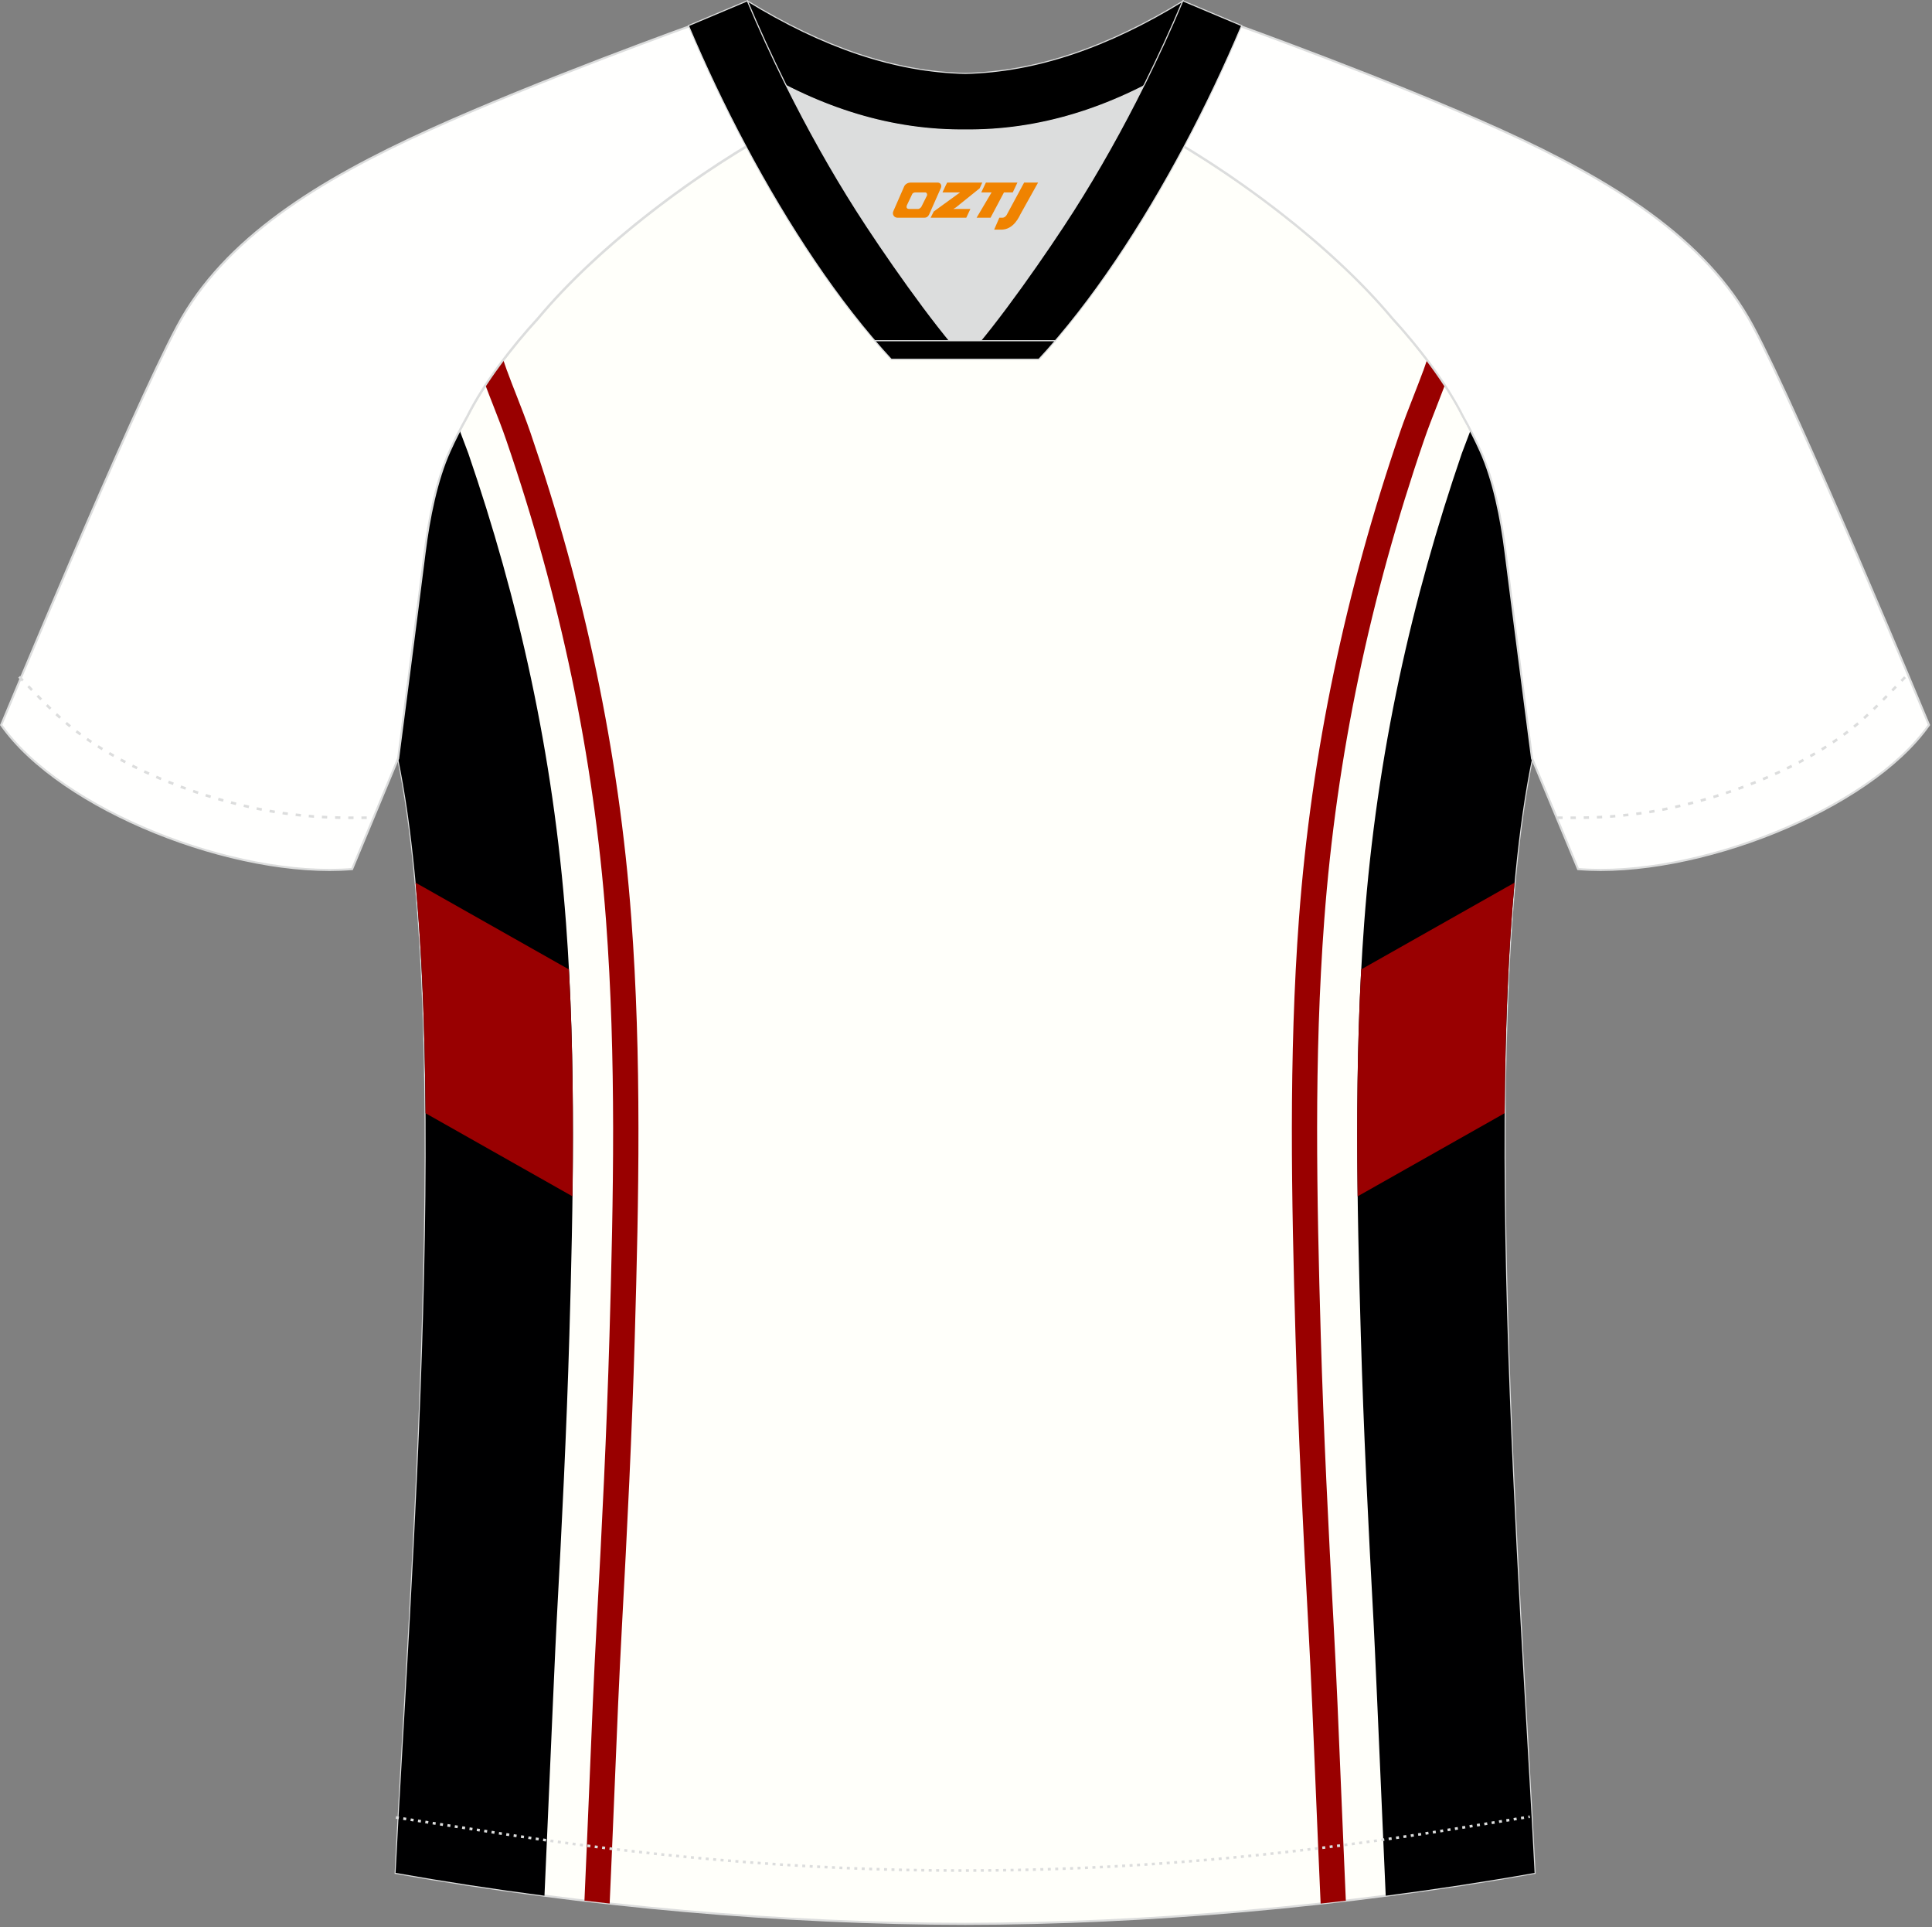
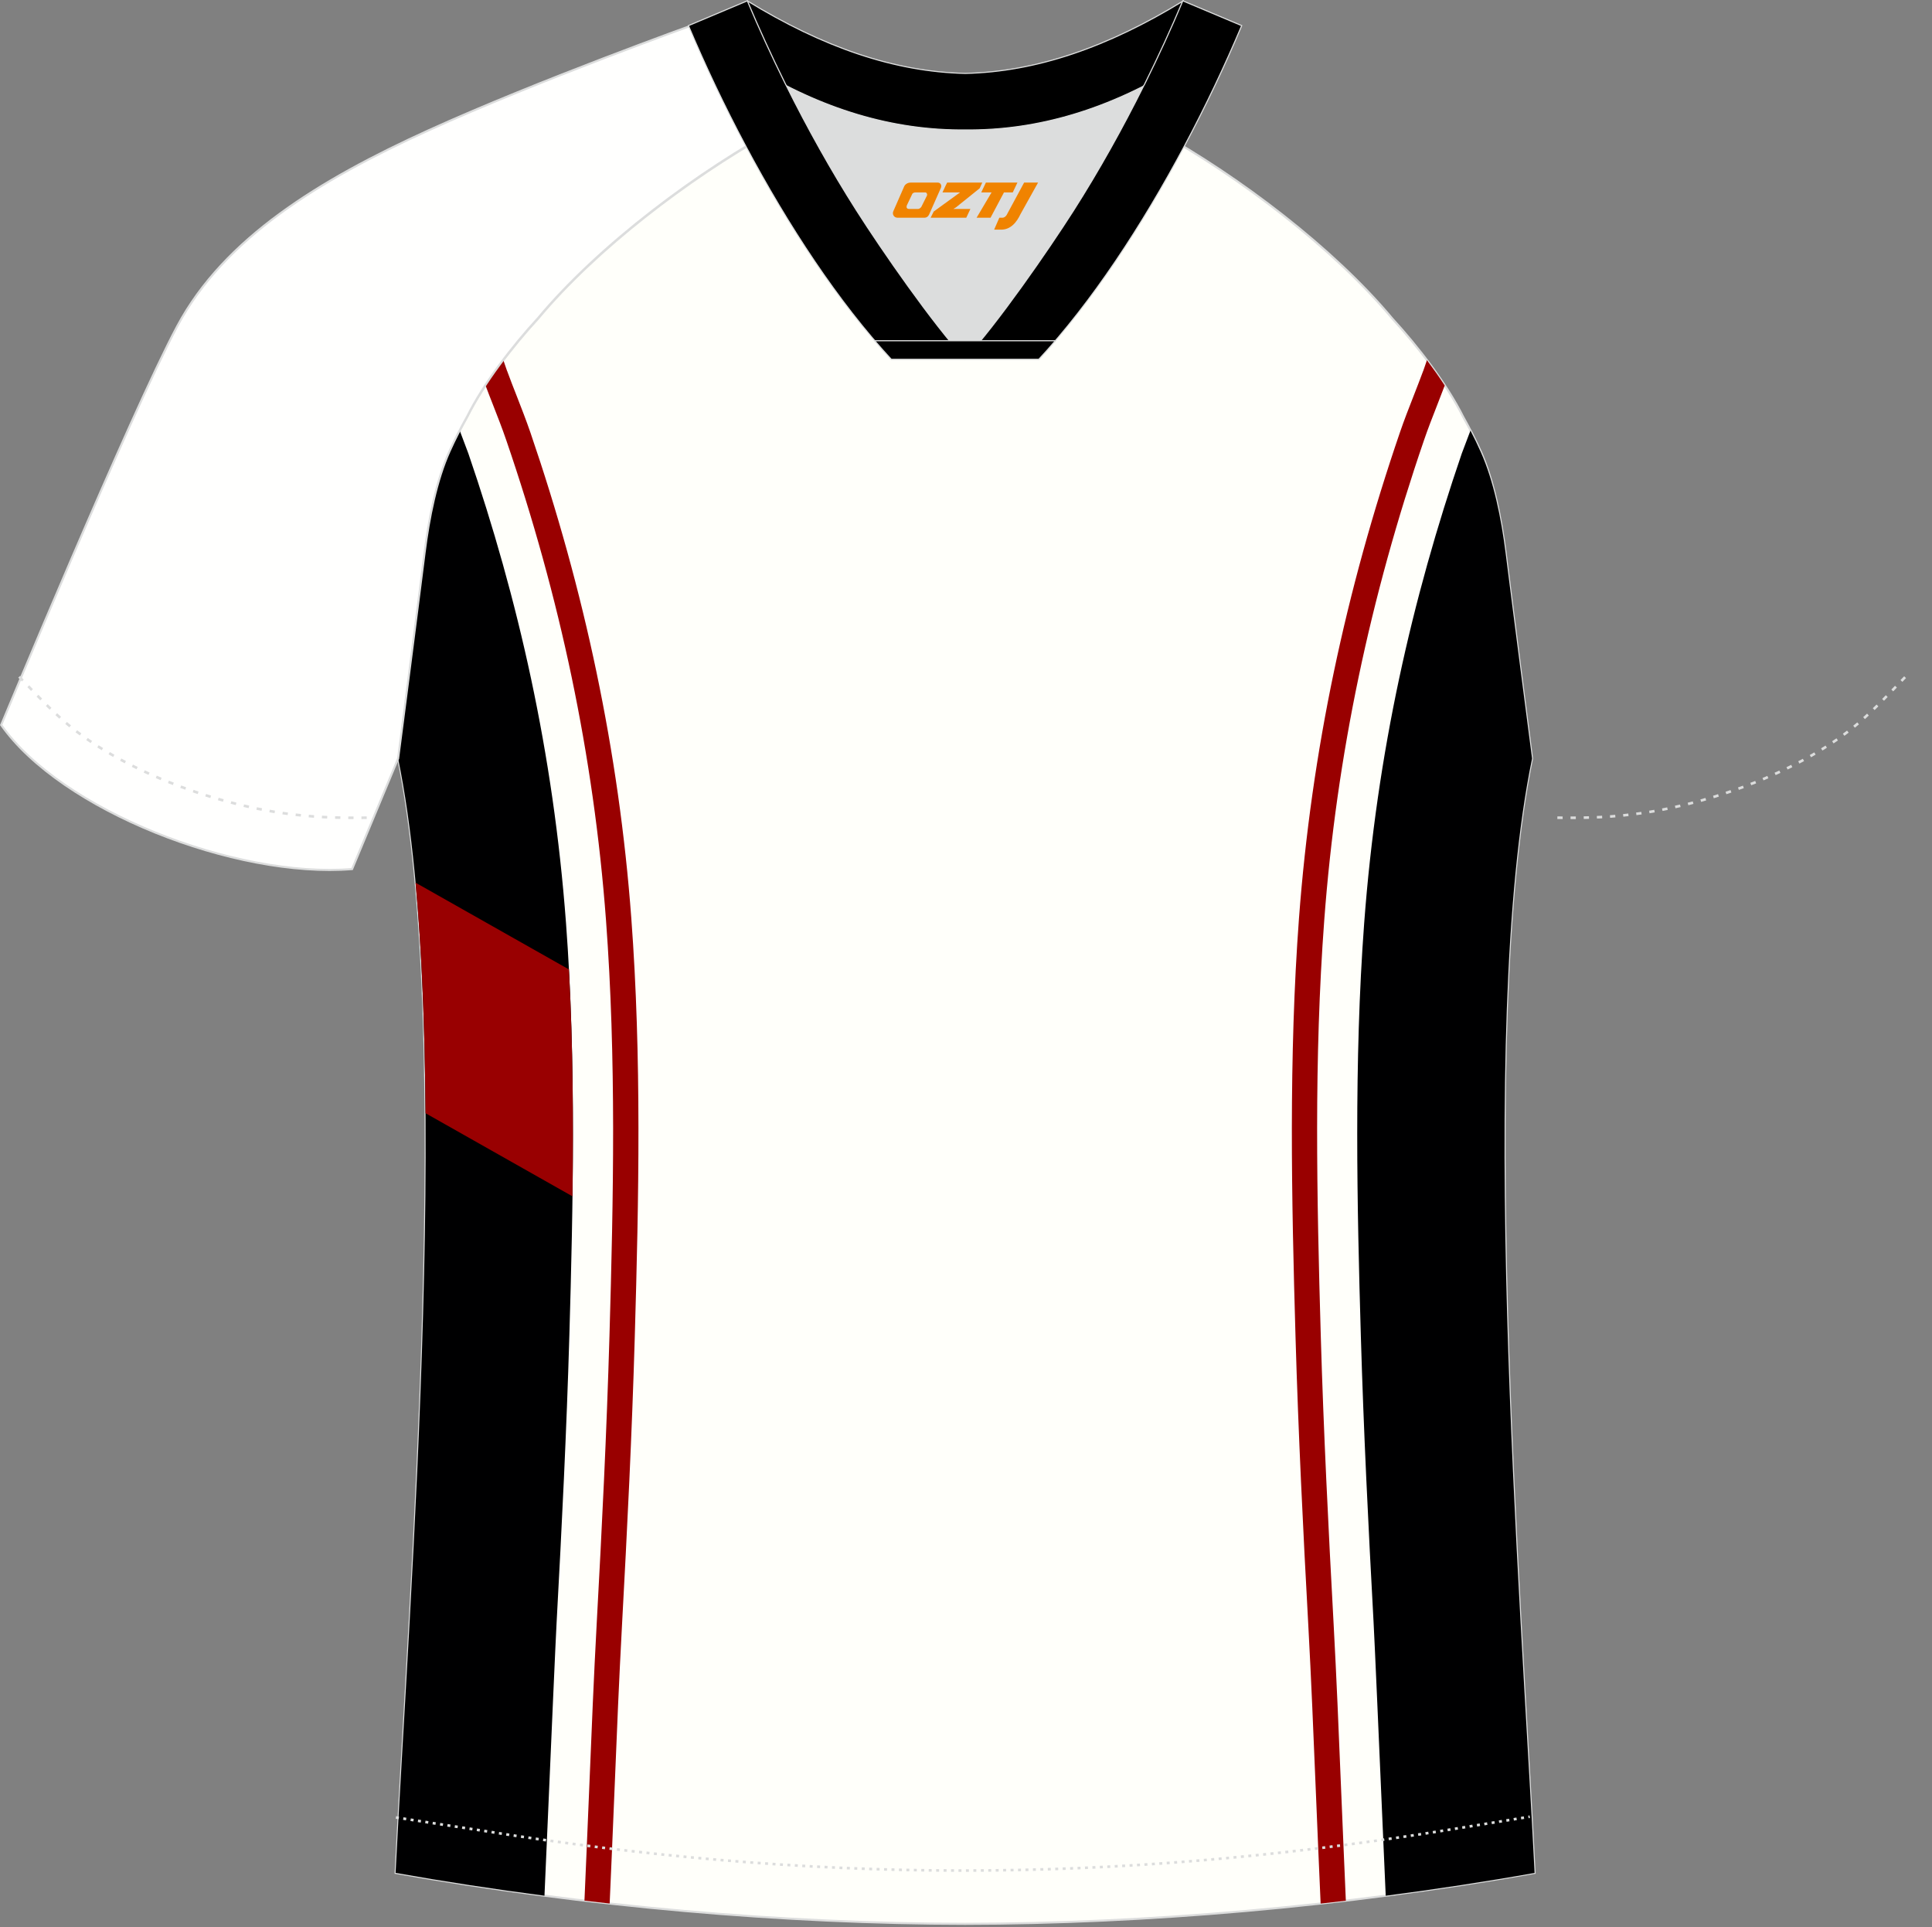
<svg xmlns="http://www.w3.org/2000/svg" version="1.1" id="图层_1" x="0px" y="0px" width="374px" height="373px" viewBox="0 0 374 373" enable-background="new 0 0 374 373" xml:space="preserve">
  <rect x="0" y="0" width="374" height="373" fill="#808080" stroke="none" />
  <g>
    <path fill="#FFFFFA" stroke="#DCDDDD" stroke-width="0.4" stroke-miterlimit="22.926" d="M291.47,107.11   c1.27,10.18,4.85,37.71,5.11,39.69c-10.86,52.55-2.19,162.18,0.49,215.68c-36.81,6.53-75.42,9.83-110.24,9.86   c-34.82-0.03-73.43-3.33-110.24-9.86c2.68-53.5,11.35-163.13,0.49-215.68c0.26-1.98,3.83-29.51,5.11-39.69   c0.85-6.78,2.31-14.06,4.84-19.68c1.01-2.25,2.15-4.48,3.4-6.7c3.26-6.52,8.77-13.67,13.7-19.02   c11.2-13.44,29.03-27.03,44.74-35.86c0.96-0.54-1.02-15.4-0.07-15.91c3.94,3.32,25.19,3.25,30.33,6.12l-2.65,0.68   c6.1,2.82,12.98,4.24,19.71,4.25c6.74-0.02-2.73-1.43,3.36-4.26l5.7-2.51c5.14-2.86,16.2-2.27,20.14-5.58   c0.73,0.39-1.96,16.43-1.22,16.84c15.87,8.82,34.04,22.6,45.4,36.23c4.92,5.36,10.44,12.5,13.7,19.02c1.25,2.22,2.39,4.46,3.4,6.7   C289.16,93.06,290.62,100.34,291.47,107.11z" />
    <path fill="#990000" d="M97.44,69.71l0.72,2.08h0.01c0.6,1.64,1.22,3.24,1.85,4.83c0.91,2.33,1.82,4.67,2.64,7.04   c5.24,15.3,9.53,30.73,12.8,46.39c3.28,15.67,5.55,31.53,6.75,47.67c1,13.41,1.37,26.97,1.38,40.56   c0.02,13.54-0.32,27.04-0.71,40.48c-0.27,9.39-0.64,18.71-1.06,27.98c-0.43,9.4-0.92,18.7-1.42,27.94   c-0.56,10.34-0.99,20.58-1.4,30.8c-0.18,4.37-0.36,8.75-0.54,12.86l-0.44,10.07c-1.63-0.18-3.26-0.36-4.88-0.56l0.42-9.73   c0.19-4.45,0.36-8.64,0.54-12.84c0.42-10.34,0.85-20.69,1.4-30.86c0.51-9.36,1-18.69,1.42-27.9c0.43-9.35,0.79-18.66,1.06-27.9   c0.39-13.43,0.72-26.92,0.71-40.34c-0.02-13.37-0.38-26.78-1.38-40.2c-1.19-15.96-3.43-31.61-6.65-47.04   c-3.23-15.44-7.46-30.68-12.65-45.82c-0.77-2.26-1.67-4.55-2.56-6.83c-0.5-1.27-1-2.55-1.46-3.79   C95.06,72.96,96.23,71.31,97.44,69.71z" />
    <path fill="#000001" d="M109.57,178.66c-2.47-33.05-9.26-62.76-18.91-90.91c-0.06-0.17-0.8-2.14-1.66-4.41   c-0.71,1.36-1.37,2.72-1.98,4.09c-2.53,5.62-3.99,12.9-4.84,19.68c-1.27,10.18-4.85,37.71-5.11,39.69   c10.86,52.55,2.19,162.18-0.49,215.68c9.52,1.69,19.16,3.16,28.82,4.42l0.4-9.11c0.96-22.14,1.76-40.38,1.95-43.8   c1.01-18.51,1.93-37.03,2.47-55.6C110.93,233.83,111.57,205.41,109.57,178.66z" />
    <path fill="#990001" d="M82.37,215.45l28.45,16.09c0.19-14.37,0.1-29.3-0.69-43.92l-29.69-16.79   C81.69,184.28,82.26,199.47,82.37,215.45z" />
    <path fill="#990000" d="M279.67,74.61c-0.47,1.25-0.97,2.52-1.46,3.79c-0.89,2.28-1.79,4.57-2.56,6.83   c-5.19,15.14-9.42,30.38-12.65,45.82c-3.23,15.43-5.46,31.08-6.65,47.04c-1,13.42-1.37,26.83-1.38,40.2   c-0.01,13.43,0.32,26.91,0.71,40.34c0.27,9.24,0.64,18.55,1.07,27.9c0.42,9.22,0.91,18.54,1.42,27.9   c0.55,10.17,0.98,20.52,1.4,30.86c0.17,4.2,0.35,8.4,0.54,12.84l0.42,9.73c-1.63,0.19-3.25,0.38-4.88,0.56l-0.44-10.07   c-0.18-4.11-0.36-8.49-0.54-12.86c-0.42-10.23-0.84-20.46-1.4-30.81c-0.51-9.25-0.99-18.54-1.42-27.94   c-0.42-9.27-0.79-18.59-1.06-27.98c-0.39-13.44-0.72-26.94-0.71-40.48c0.02-13.6,0.38-27.15,1.38-40.56   c1.21-16.14,3.47-32.01,6.75-47.67c3.28-15.66,7.56-31.09,12.8-46.39c0.81-2.37,1.73-4.71,2.64-7.04c0.62-1.59,1.24-3.18,1.85-4.83   h0.01l0.72-2.08C277.42,71.31,278.59,72.95,279.67,74.61z" />
    <path fill="#000001" d="M264.08,178.66c2.47-33.05,9.26-62.76,18.9-90.91c0.06-0.17,0.8-2.14,1.67-4.41   c0.71,1.36,1.37,2.73,1.98,4.1c2.52,5.62,3.99,12.9,4.84,19.68c1.27,10.18,4.85,37.71,5.11,39.69   c-10.86,52.55-2.19,162.18,0.49,215.68c-9.52,1.69-19.16,3.16-28.82,4.41l-0.4-9.11c-0.96-22.14-1.76-40.37-1.95-43.8   c-1.01-18.51-1.93-37.03-2.47-55.6C262.71,233.83,262.08,205.41,264.08,178.66z" />
-     <path fill="#990001" d="M291.27,215.45l-28.46,16.09c-0.19-14.37-0.09-29.3,0.69-43.92l29.69-16.79   C291.96,184.28,291.39,199.47,291.27,215.45z" />
-     <path fill="#FFFFFE" stroke="#DCDDDD" stroke-width="0.4" stroke-miterlimit="22.926" d="M221.93,24.17   c7.07-5.95,12.46-12.55,16.99-19.55c0,0,30.63,10.99,51.78,20.61c21.14,9.61,39.53,20.88,48.61,37.85s34.11,77.23,34.11,77.23   c-11.56,16.47-45.26,29.73-67.93,27.89l-8.91-21.4c0,0-3.8-29.24-5.12-39.81c-0.85-6.78-2.31-14.06-4.84-19.68   c-1.01-2.25-2.15-4.48-3.4-6.7c-3.26-6.52-8.77-13.67-13.69-19.02C257.64,47.34,238.28,32.91,221.93,24.17z" />
    <path fill="#FFFFFE" stroke="#DCDDDD" stroke-width="0.4" stroke-miterlimit="22.926" d="M151.72,24.17   c-7.08-5.95-12.46-12.55-16.99-19.55c0,0-30.63,10.99-51.78,20.61C61.8,34.84,43.42,46.11,34.34,63.08S0.23,140.31,0.23,140.31   c11.56,16.47,45.26,29.73,67.93,27.89l8.91-21.4c0,0,3.8-29.24,5.12-39.81c0.85-6.78,2.31-14.06,4.84-19.68   c1.01-2.25,2.15-4.48,3.4-6.7c3.26-6.52,8.77-13.67,13.7-19.02C116.01,47.34,135.36,32.91,151.72,24.17z" />
    <path fill="none" stroke="#DCDDDD" stroke-width="0.507" stroke-miterlimit="22.926" stroke-dasharray="1.02,1.531" d="   M3.71,130.98c2.92,3.02,6.08,6.41,9.27,9.1c10.32,8.74,27.36,15.21,41.61,17.27c5.61,0.81,10.34,0.99,16.71,0.91" />
    <path fill="none" stroke="#DCDDDD" stroke-width="0.507" stroke-miterlimit="22.926" stroke-dasharray="0.576,0.865" d="   M76.64,351.75c1.31,0.22,15.14,2.31,16.45,2.51c30.89,4.95,61.95,7.77,93.3,7.77c30.85,0,61.41-2.73,91.81-7.53   c1.81-0.28,16.13-2.59,17.93-2.89" />
    <path fill="none" stroke="#DCDDDD" stroke-width="0.507" stroke-miterlimit="22.926" stroke-dasharray="1.02,1.531" d="   M368.79,131.06c-2.9,3-6.03,6.35-9.19,9.02c-10.31,8.74-27.36,15.21-41.61,17.27c-5.61,0.81-10.34,0.99-16.71,0.91" />
    <path stroke="#DCDDDD" stroke-width="0.216" stroke-miterlimit="22.926" d="M145.36,12.73c13.69,8.44,27.53,12.57,41.51,12.42   c13.98,0.15,27.82-3.98,41.51-12.42c1.75-6.97,0.69-12.56,0.69-12.56c-14.63,8.96-28.43,13.72-42.2,14.04   c-13.77-0.31-27.57-5.07-42.2-14.04C144.67,0.16,143.6,5.76,145.36,12.73z" />
    <path fill="#DCDDDD" d="M218.04,18.27c-10.31,4.7-20.7,6.99-31.17,6.88c-10.47,0.11-20.86-2.18-31.17-6.88   c-1.16-0.53-2.32-1.09-3.48-1.68c4.1,8.24,8.69,16.46,13.6,24.17c4.88,7.67,14.79,21.97,21.04,28.72l-0.04,0.06   c6.25-6.75,16.16-21.05,21.04-28.72c4.91-7.71,9.5-15.93,13.6-24.17l0.02-0.04C220.34,17.19,219.19,17.75,218.04,18.27z" />
    <path stroke="#DCDDDD" stroke-width="0.216" stroke-miterlimit="22.926" d="M152.04,16.24c-2.68-5.4-5.15-10.81-7.37-16.08   l-11.4,4.8c3.2,7.6,6.93,15.5,11.06,23.25c8.22,15.44,18,30.33,28.21,41.32h14.28l0.04-0.06c-6.25-6.75-16.16-21.05-21.04-28.72   c-4.91-7.71-9.5-15.93-13.6-24.17C152.16,16.47,152.1,16.36,152.04,16.24z" />
    <path stroke="#DCDDDD" stroke-width="0.216" stroke-miterlimit="22.926" d="M221.6,16.24c2.68-5.4,5.16-10.81,7.37-16.08   l11.4,4.8c-3.2,7.6-6.93,15.5-11.06,23.25c-8.22,15.44-18,30.33-28.21,41.32h-14.29l-0.04-0.06c6.25-6.75,16.15-21.05,21.04-28.72   c4.91-7.71,9.5-15.93,13.6-24.17C221.49,16.47,221.54,16.36,221.6,16.24z" />
    <path stroke="#DCDDDD" stroke-width="0.216" stroke-miterlimit="22.926" d="M186.82,69.54h14.28c1.08-1.16,2.15-2.36,3.21-3.6   h-14.38h-0.09h-6.05h-14.47c1.07,1.24,2.14,2.44,3.21,3.6H186.82z" />
  </g>
  <g>
    <path fill="#F08300" d="M198.25,35.34l-3.4,6.3c-0.2,0.3-0.5,0.5-0.8,0.5h-0.6l-1,2.3h1.2c2,0.1,3.2-1.5,3.9-3L200.95,35.34h-2.5L198.25,35.34z" />
    <polygon fill="#F08300" points="191.05,35.34 ,196.95,35.34 ,196.05,37.24 ,194.35,37.24 ,191.75,42.14 ,189.05,42.14 ,191.95,37.24 ,189.95,37.24 ,190.85,35.34" />
    <polygon fill="#F08300" points="185.05,40.44 ,184.55,40.44 ,185.05,40.14 ,189.65,36.44 ,190.15,35.34 ,183.35,35.34 ,183.05,35.94 ,182.45,37.24 ,185.25,37.24 ,185.85,37.24 ,180.75,40.94    ,180.15,42.14 ,186.75,42.14 ,187.05,42.14 ,187.85,40.44" />
    <path fill="#F08300" d="M181.55,35.34H176.25C175.75,35.34,175.25,35.64,175.05,36.04L172.95,40.84C172.65,41.44,173.05,42.14,173.75,42.14h5.2c0.4,0,0.7-0.2,0.9-0.6L182.15,36.34C182.35,35.84,182.05,35.34,181.55,35.34z M179.45,37.84L178.35,40.04C178.15,40.34,177.85,40.44,177.75,40.44l-1.8,0C175.75,40.44,175.35,40.34,175.55,39.74l1-2.1c0.1-0.3,0.4-0.4,0.7-0.4h1.9   C179.35,37.24,179.55,37.54,179.45,37.84z" />
  </g>
</svg>